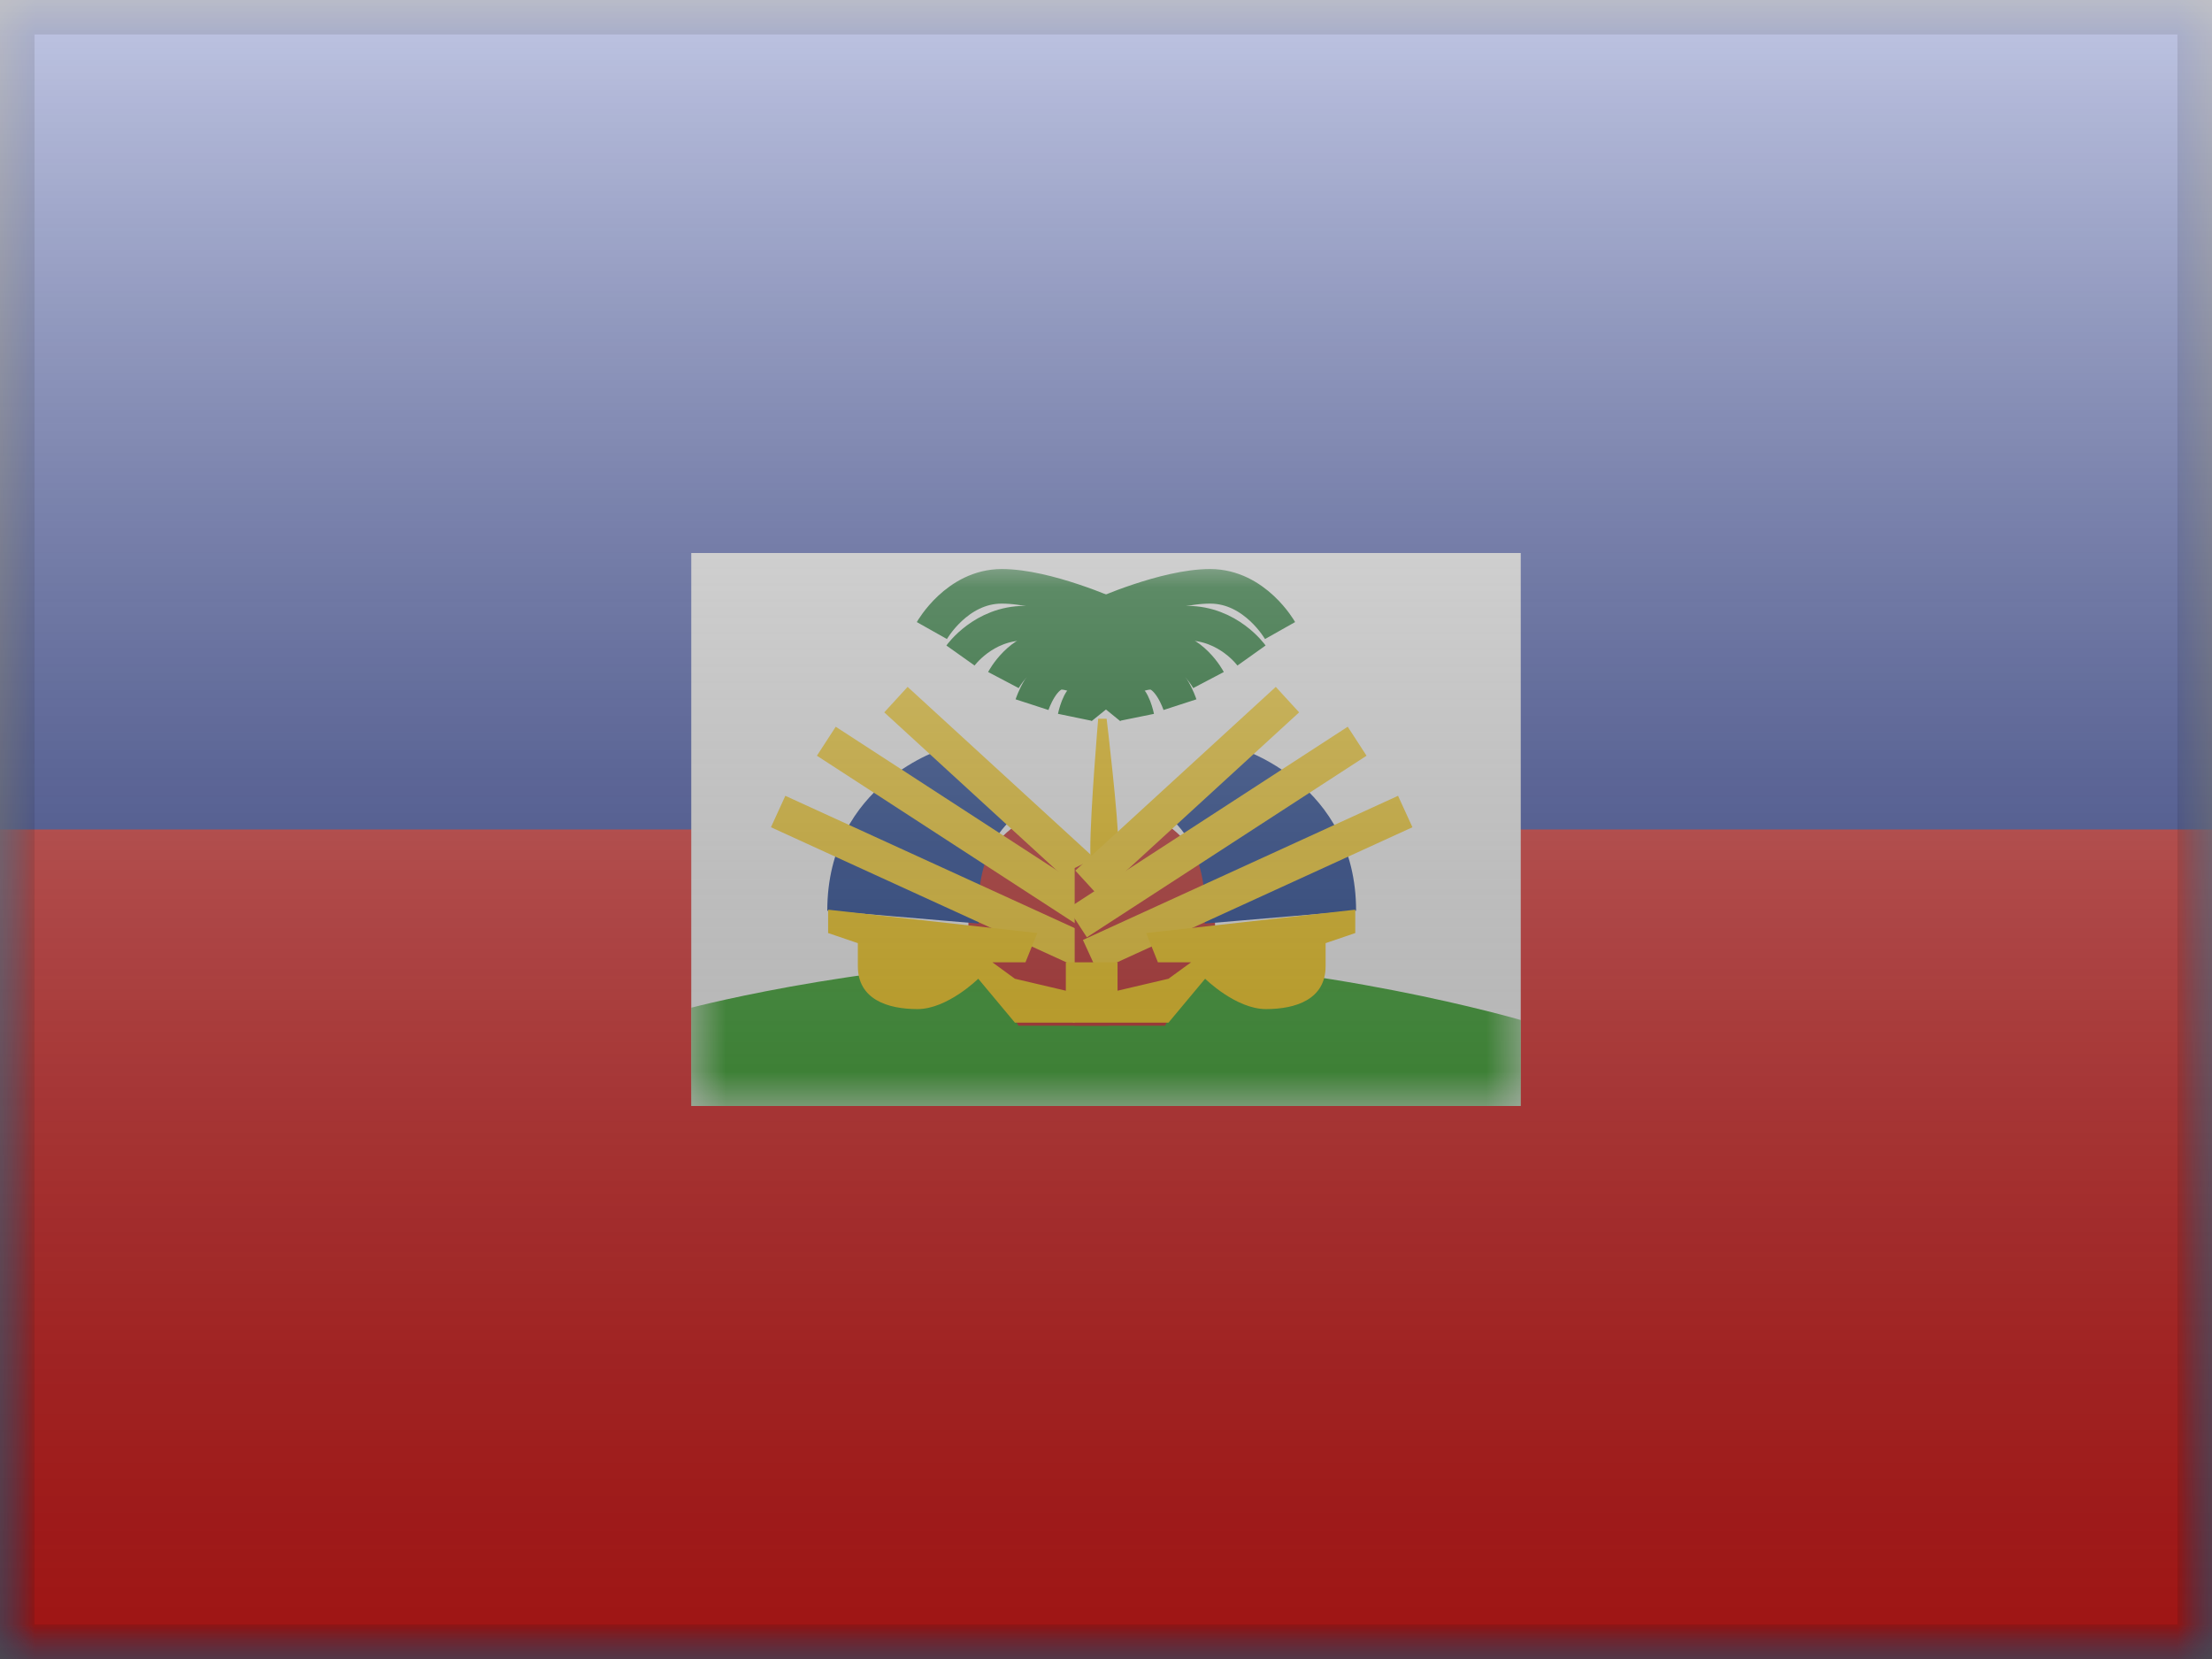
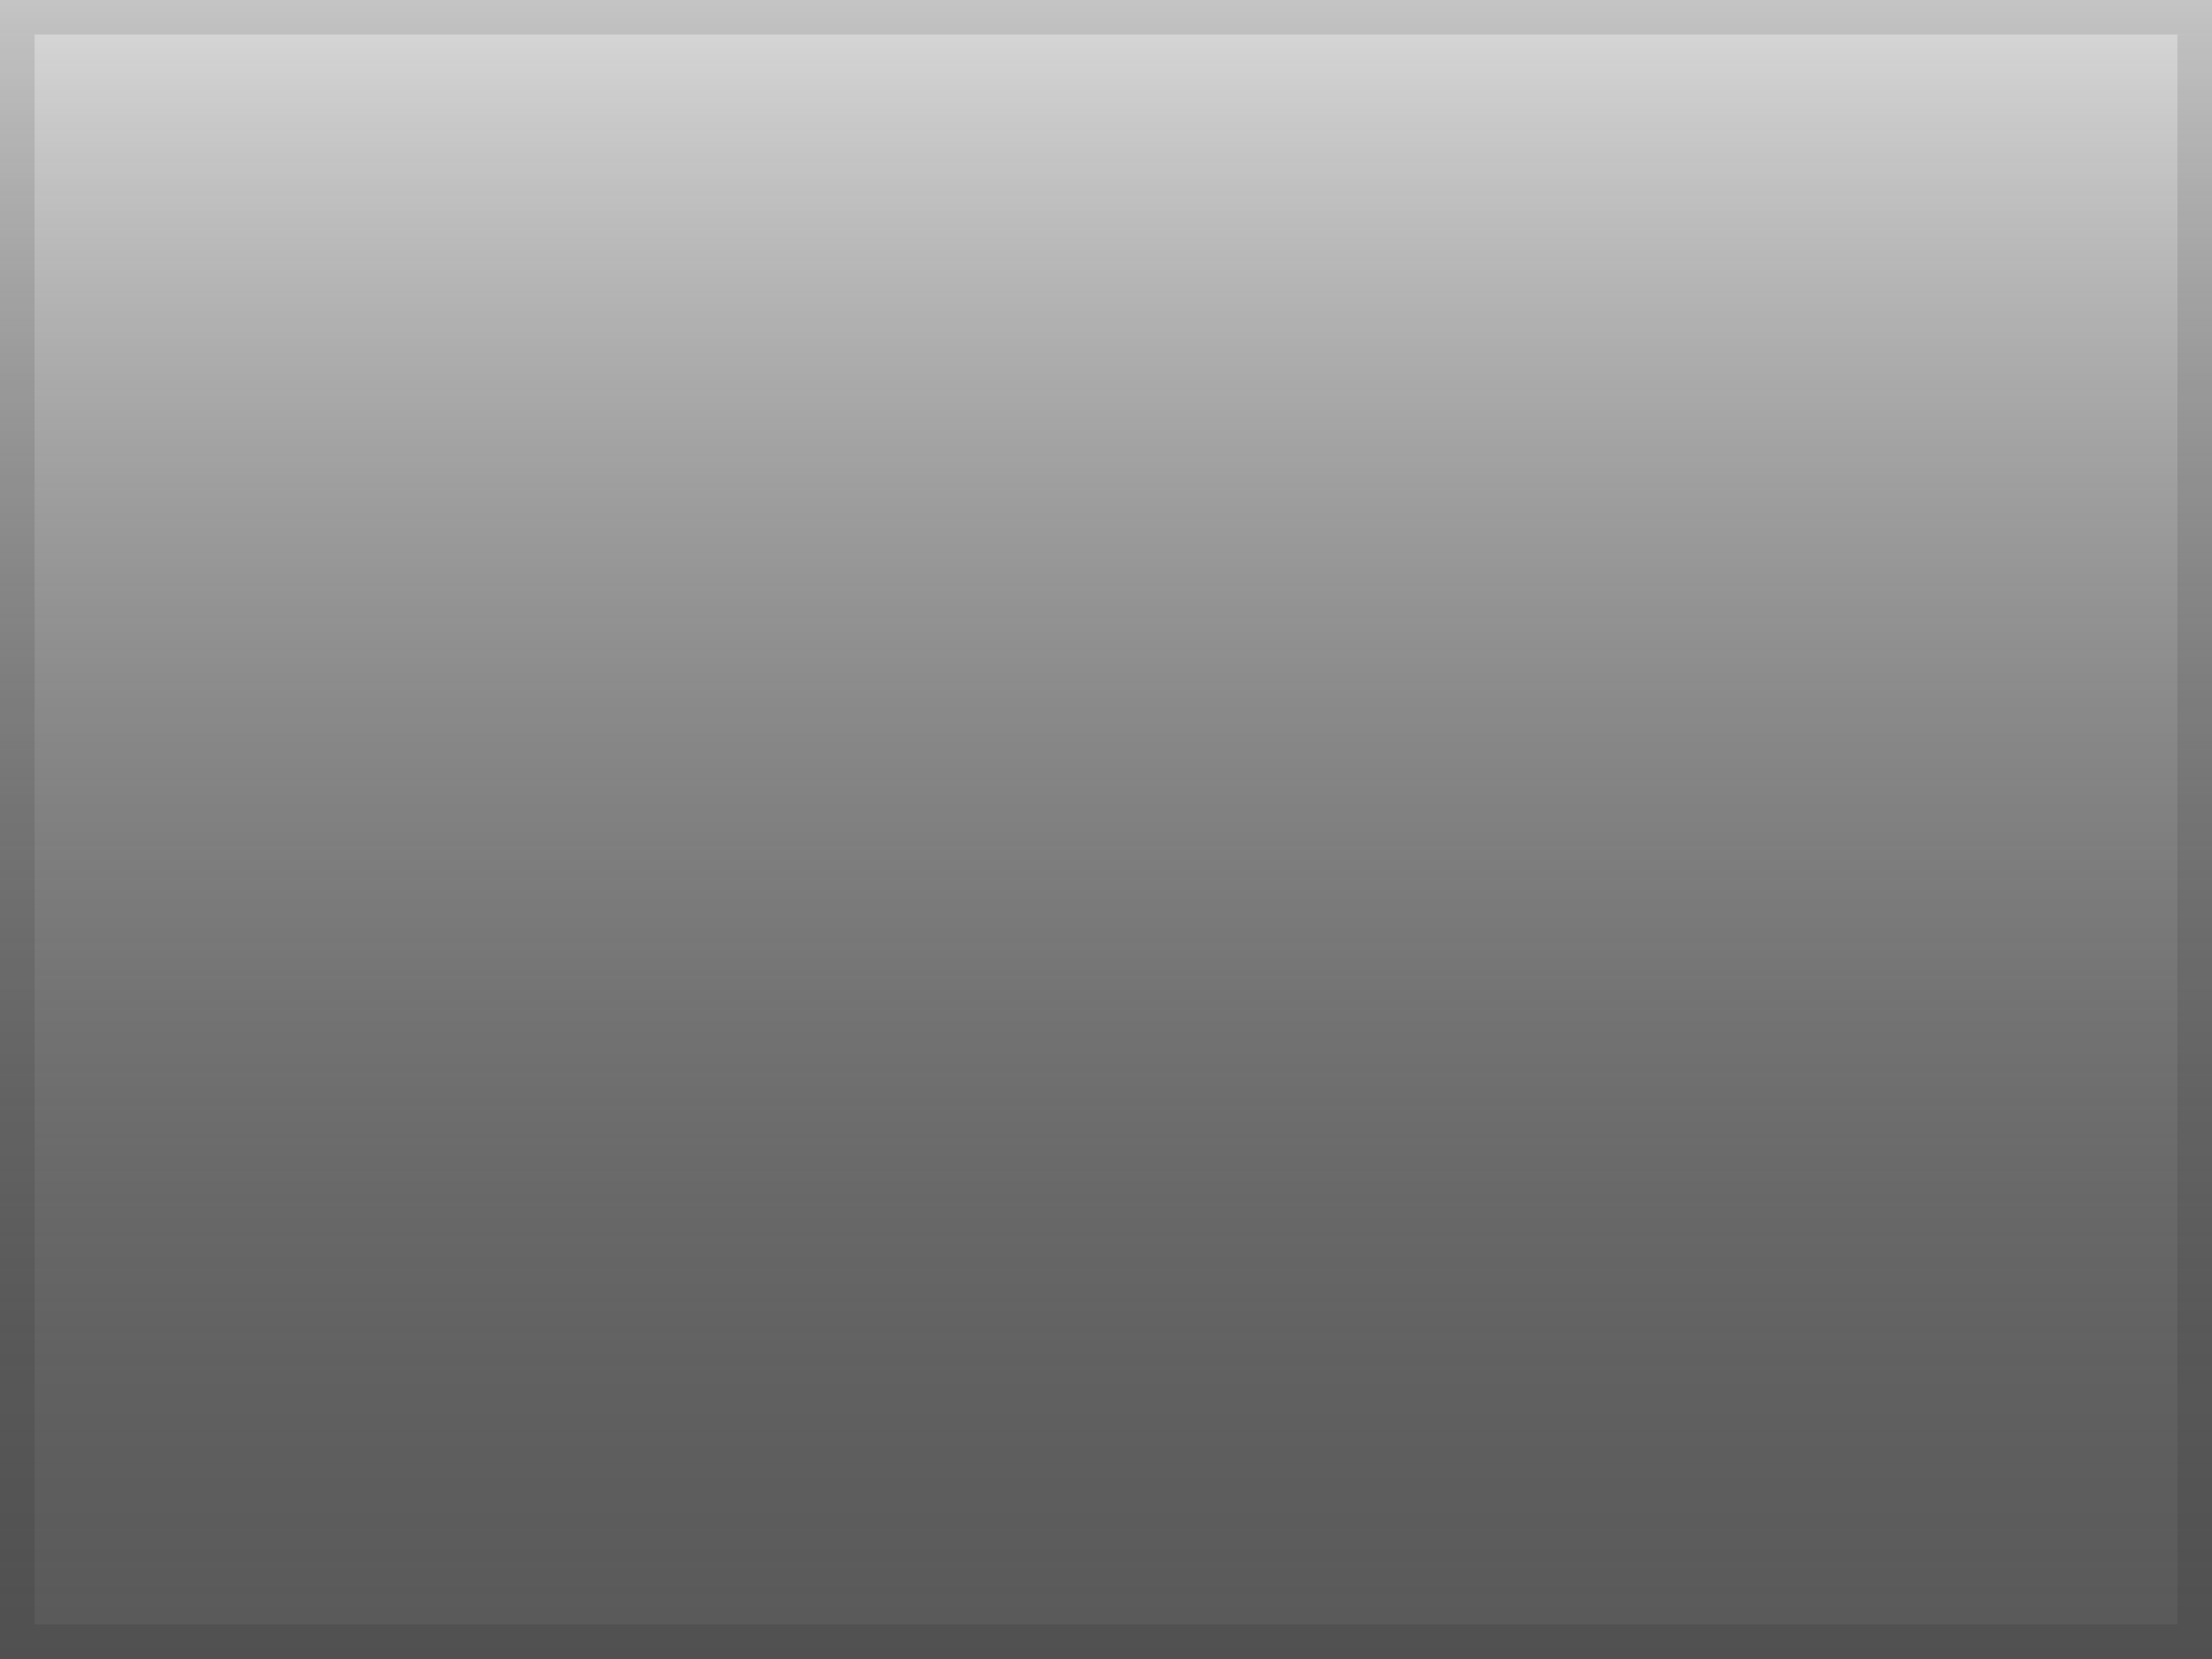
<svg xmlns="http://www.w3.org/2000/svg" width="32" height="24" viewBox="0 0 32 24" fill="none">
  <rect x="0" y="0" width="32" height="24" fill="#808080" stroke="none" />
  <mask id="mask0" mask-type="alpha" maskUnits="userSpaceOnUse" x="0" y="0" width="32" height="24">
-     <rect width="32" height="24" fill="white" />
-   </mask>
+     </mask>
  <g mask="url(#mask0)">
    <path fill-rule="evenodd" clip-rule="evenodd" d="M0 0V24H32V0H0Z" fill="#2E42A5" />
    <mask id="mask1" mask-type="alpha" maskUnits="userSpaceOnUse" x="0" y="0" width="32" height="24">
      <path fill-rule="evenodd" clip-rule="evenodd" d="M0 0V24H32V0H0Z" fill="white" />
    </mask>
    <g mask="url(#mask1)">
      <path fill-rule="evenodd" clip-rule="evenodd" d="M0 12V24H32V12H0Z" fill="#E31D1C" />
      <rect x="10" y="8" width="12" height="8" fill="white" />
      <mask id="mask2" mask-type="alpha" maskUnits="userSpaceOnUse" x="10" y="8" width="12" height="8">
        <rect x="10" y="8" width="12" height="8" fill="white" />
      </mask>
      <g mask="url(#mask2)">
        <path fill-rule="evenodd" clip-rule="evenodd" d="M10 14.578C10 14.578 12.88 13.82 16 13.867C19.12 13.913 22 14.756 22 14.756V16H10V14.578Z" fill="#279E19" />
        <path d="M16.073 8.901C16.073 8.901 15.142 8.482 14.492 8.482C13.842 8.482 13.481 9.122 13.481 9.122" stroke="#026A16" stroke-width="0.5" />
        <path d="M16.28 9.322C16.28 9.322 15.423 9.015 14.825 9.015C14.227 9.015 13.895 9.483 13.895 9.483" stroke="#026A16" stroke-width="0.5" />
        <path d="M16.28 9.677C16.28 9.677 15.647 9.371 15.204 9.371C14.762 9.371 14.516 9.838 14.516 9.838" stroke="#026A16" stroke-width="0.5" />
        <path d="M16.02 10.033C16.02 10.033 15.628 9.726 15.355 9.726C15.082 9.726 14.93 10.194 14.93 10.194" stroke="#026A16" stroke-width="0.5" />
        <path d="M15.986 10.275C15.986 10.275 15.83 10.082 15.72 10.082C15.611 10.082 15.55 10.377 15.55 10.377" stroke="#026A16" stroke-width="0.5" />
-         <path d="M15.926 8.901C15.926 8.901 16.857 8.482 17.507 8.482C18.157 8.482 18.518 9.122 18.518 9.122" stroke="#026A16" stroke-width="0.5" />
-         <path d="M15.719 9.322C15.719 9.322 16.576 9.015 17.174 9.015C17.772 9.015 18.105 9.483 18.105 9.483" stroke="#026A16" stroke-width="0.5" />
        <path d="M15.719 9.677C15.719 9.677 16.353 9.371 16.795 9.371C17.238 9.371 17.483 9.838 17.483 9.838" stroke="#026A16" stroke-width="0.5" />
        <path d="M15.98 10.033C15.98 10.033 16.371 9.726 16.645 9.726C16.918 9.726 17.07 10.194 17.07 10.194" stroke="#026A16" stroke-width="0.5" />
        <path d="M16.013 10.275C16.013 10.275 16.17 10.082 16.279 10.082C16.389 10.082 16.449 10.377 16.449 10.377" stroke="#026A16" stroke-width="0.5" />
        <path fill-rule="evenodd" clip-rule="evenodd" d="M15.887 10.398C15.887 10.398 15.773 11.736 15.773 12.28C15.773 12.824 15.887 13.999 15.887 13.999H16.181C16.181 13.999 16.181 12.734 16.181 12.28C16.181 11.825 16.009 10.398 16.009 10.398H15.887Z" fill="#FECA00" />
        <path fill-rule="evenodd" clip-rule="evenodd" d="M14.732 11.918C14.732 11.918 14.008 12.306 14.008 13.454L14.732 14.839H16.039V12.557L14.732 11.918Z" fill="#C51918" />
        <path fill-rule="evenodd" clip-rule="evenodd" d="M13.659 10.826C13.659 10.826 11.968 11.327 11.968 13.175L14.159 13.361C14.159 13.361 14.039 12.288 14.713 11.791L13.659 10.826Z" fill="#0A328C" />
        <path d="M12.961 10.121L15.861 12.779" stroke="#FFD018" stroke-width="0.5" />
        <path d="M11.954 10.723L15.999 13.35" stroke="#FFD018" stroke-width="0.5" />
        <path d="M11.257 11.74L15.817 13.825" stroke="#FFD018" stroke-width="0.5" />
        <path fill-rule="evenodd" clip-rule="evenodd" d="M11.98 13.16L15.006 13.498L14.835 13.921H14.356L14.682 14.159L15.419 14.332V13.921H16.064V14.794H14.682L14.152 14.159C14.152 14.159 13.707 14.598 13.273 14.598C12.838 14.598 12.41 14.456 12.41 13.977C12.41 13.498 12.41 13.644 12.41 13.644L11.98 13.498V13.16Z" fill="#FECA00" />
-         <path fill-rule="evenodd" clip-rule="evenodd" d="M16.854 11.918C16.854 11.918 17.579 12.306 17.579 13.454L16.854 14.839H15.547V12.557L16.854 11.918Z" fill="#C51918" />
        <path fill-rule="evenodd" clip-rule="evenodd" d="M17.927 10.826C17.927 10.826 19.618 11.327 19.618 13.175L17.428 13.361C17.428 13.361 17.547 12.288 16.873 11.791L17.927 10.826Z" fill="#0A328C" />
-         <path d="M18.625 10.121L15.725 12.779" stroke="#FFD018" stroke-width="0.5" />
        <path d="M19.633 10.723L15.587 13.35" stroke="#FFD018" stroke-width="0.5" />
        <path d="M20.329 11.74L15.77 13.825" stroke="#FFD018" stroke-width="0.5" />
        <path fill-rule="evenodd" clip-rule="evenodd" d="M19.606 13.16L16.581 13.498L16.751 13.921H17.231L16.904 14.159L16.167 14.332V13.921H15.522V14.794H16.904L17.434 14.159C17.434 14.159 17.879 14.598 18.314 14.598C18.748 14.598 19.177 14.456 19.177 13.977C19.177 13.498 19.177 13.644 19.177 13.644L19.606 13.498V13.16Z" fill="#FECA00" />
      </g>
    </g>
  </g>
  <rect width="32" height="24" fill="url(#paint0_linear)" style="mix-blend-mode:overlay" />
  <path d="M0 0V-0.5H-0.5V0H0ZM32 0H32.5V-0.5H32V0ZM32 24V24.5H32.5V24H32ZM0 24H-0.5V24.5H0V24ZM0 0.5H32V-0.5H0V0.5ZM31.5 0V24H32.5V0H31.5ZM32 23.5H0V24.5H32V23.5ZM0.5 24V0H-0.5V24H0.5Z" fill="black" fill-opacity="0.1" style="mix-blend-mode:multiply" />
  <defs>
    <linearGradient id="paint0_linear" x1="16" y1="0" x2="16" y2="24" gradientUnits="userSpaceOnUse">
      <stop stop-color="white" stop-opacity="0.7" />
      <stop offset="1" stop-opacity="0.3" />
    </linearGradient>
  </defs>
</svg>